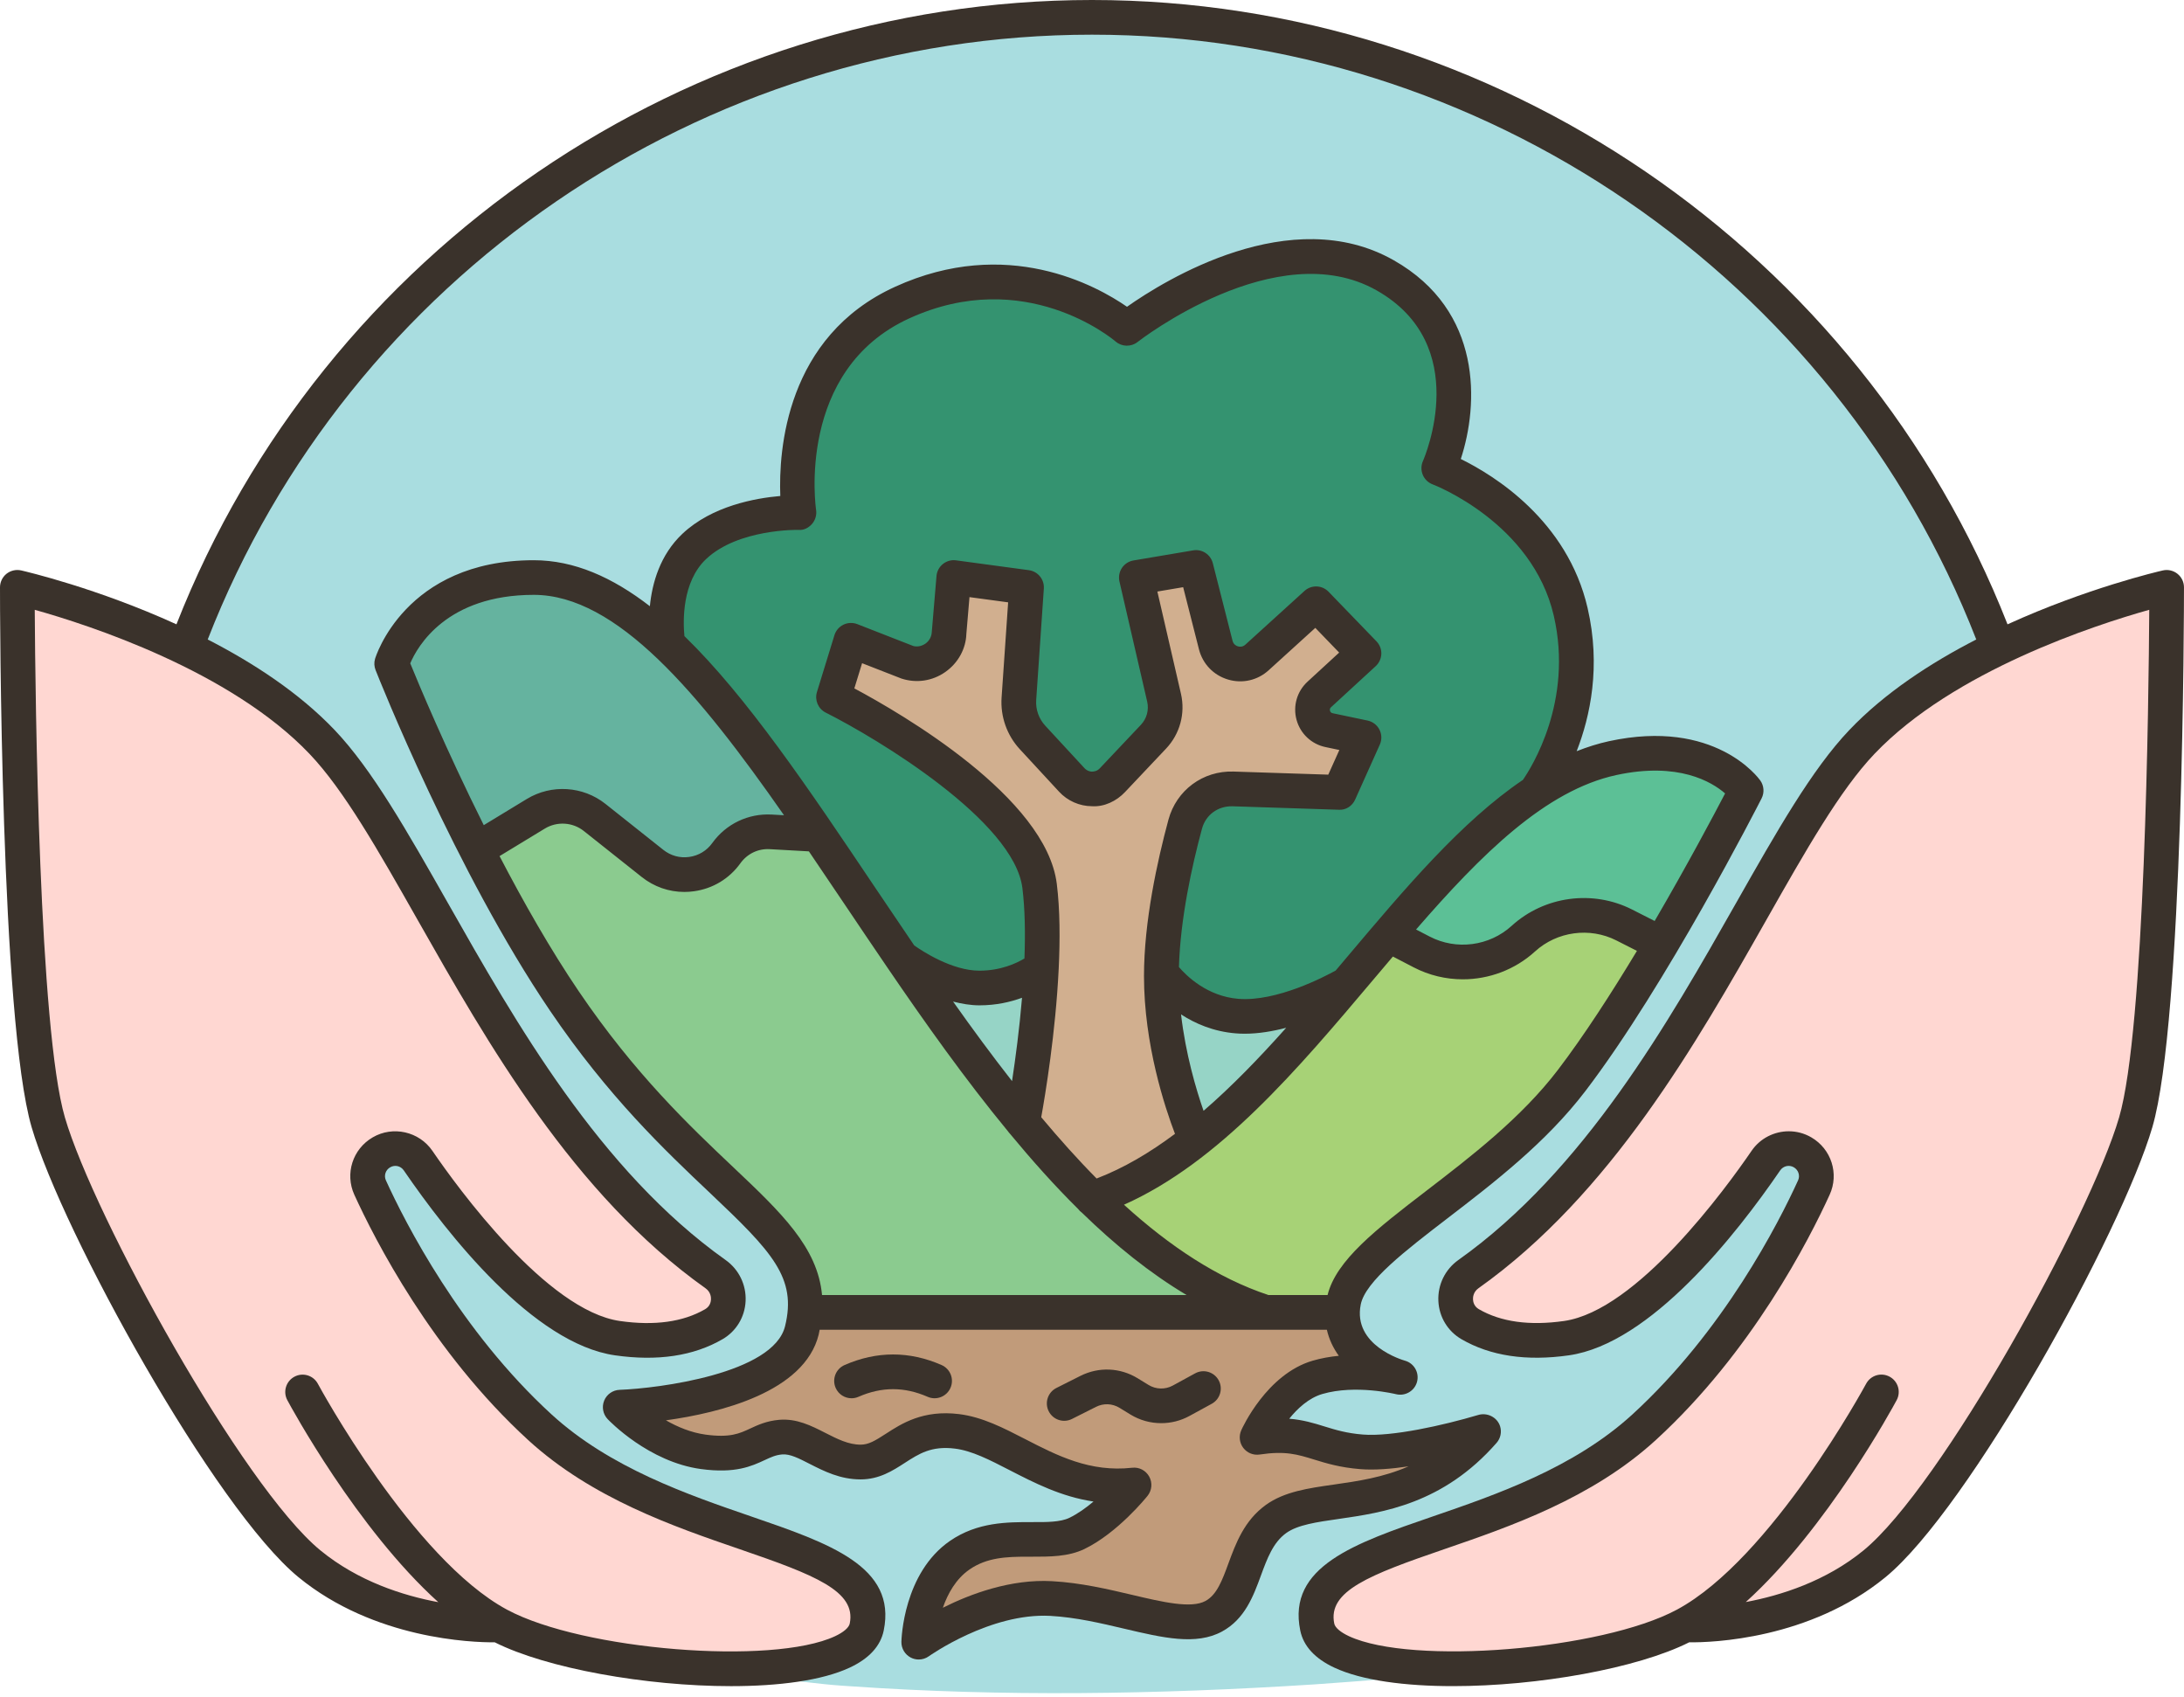
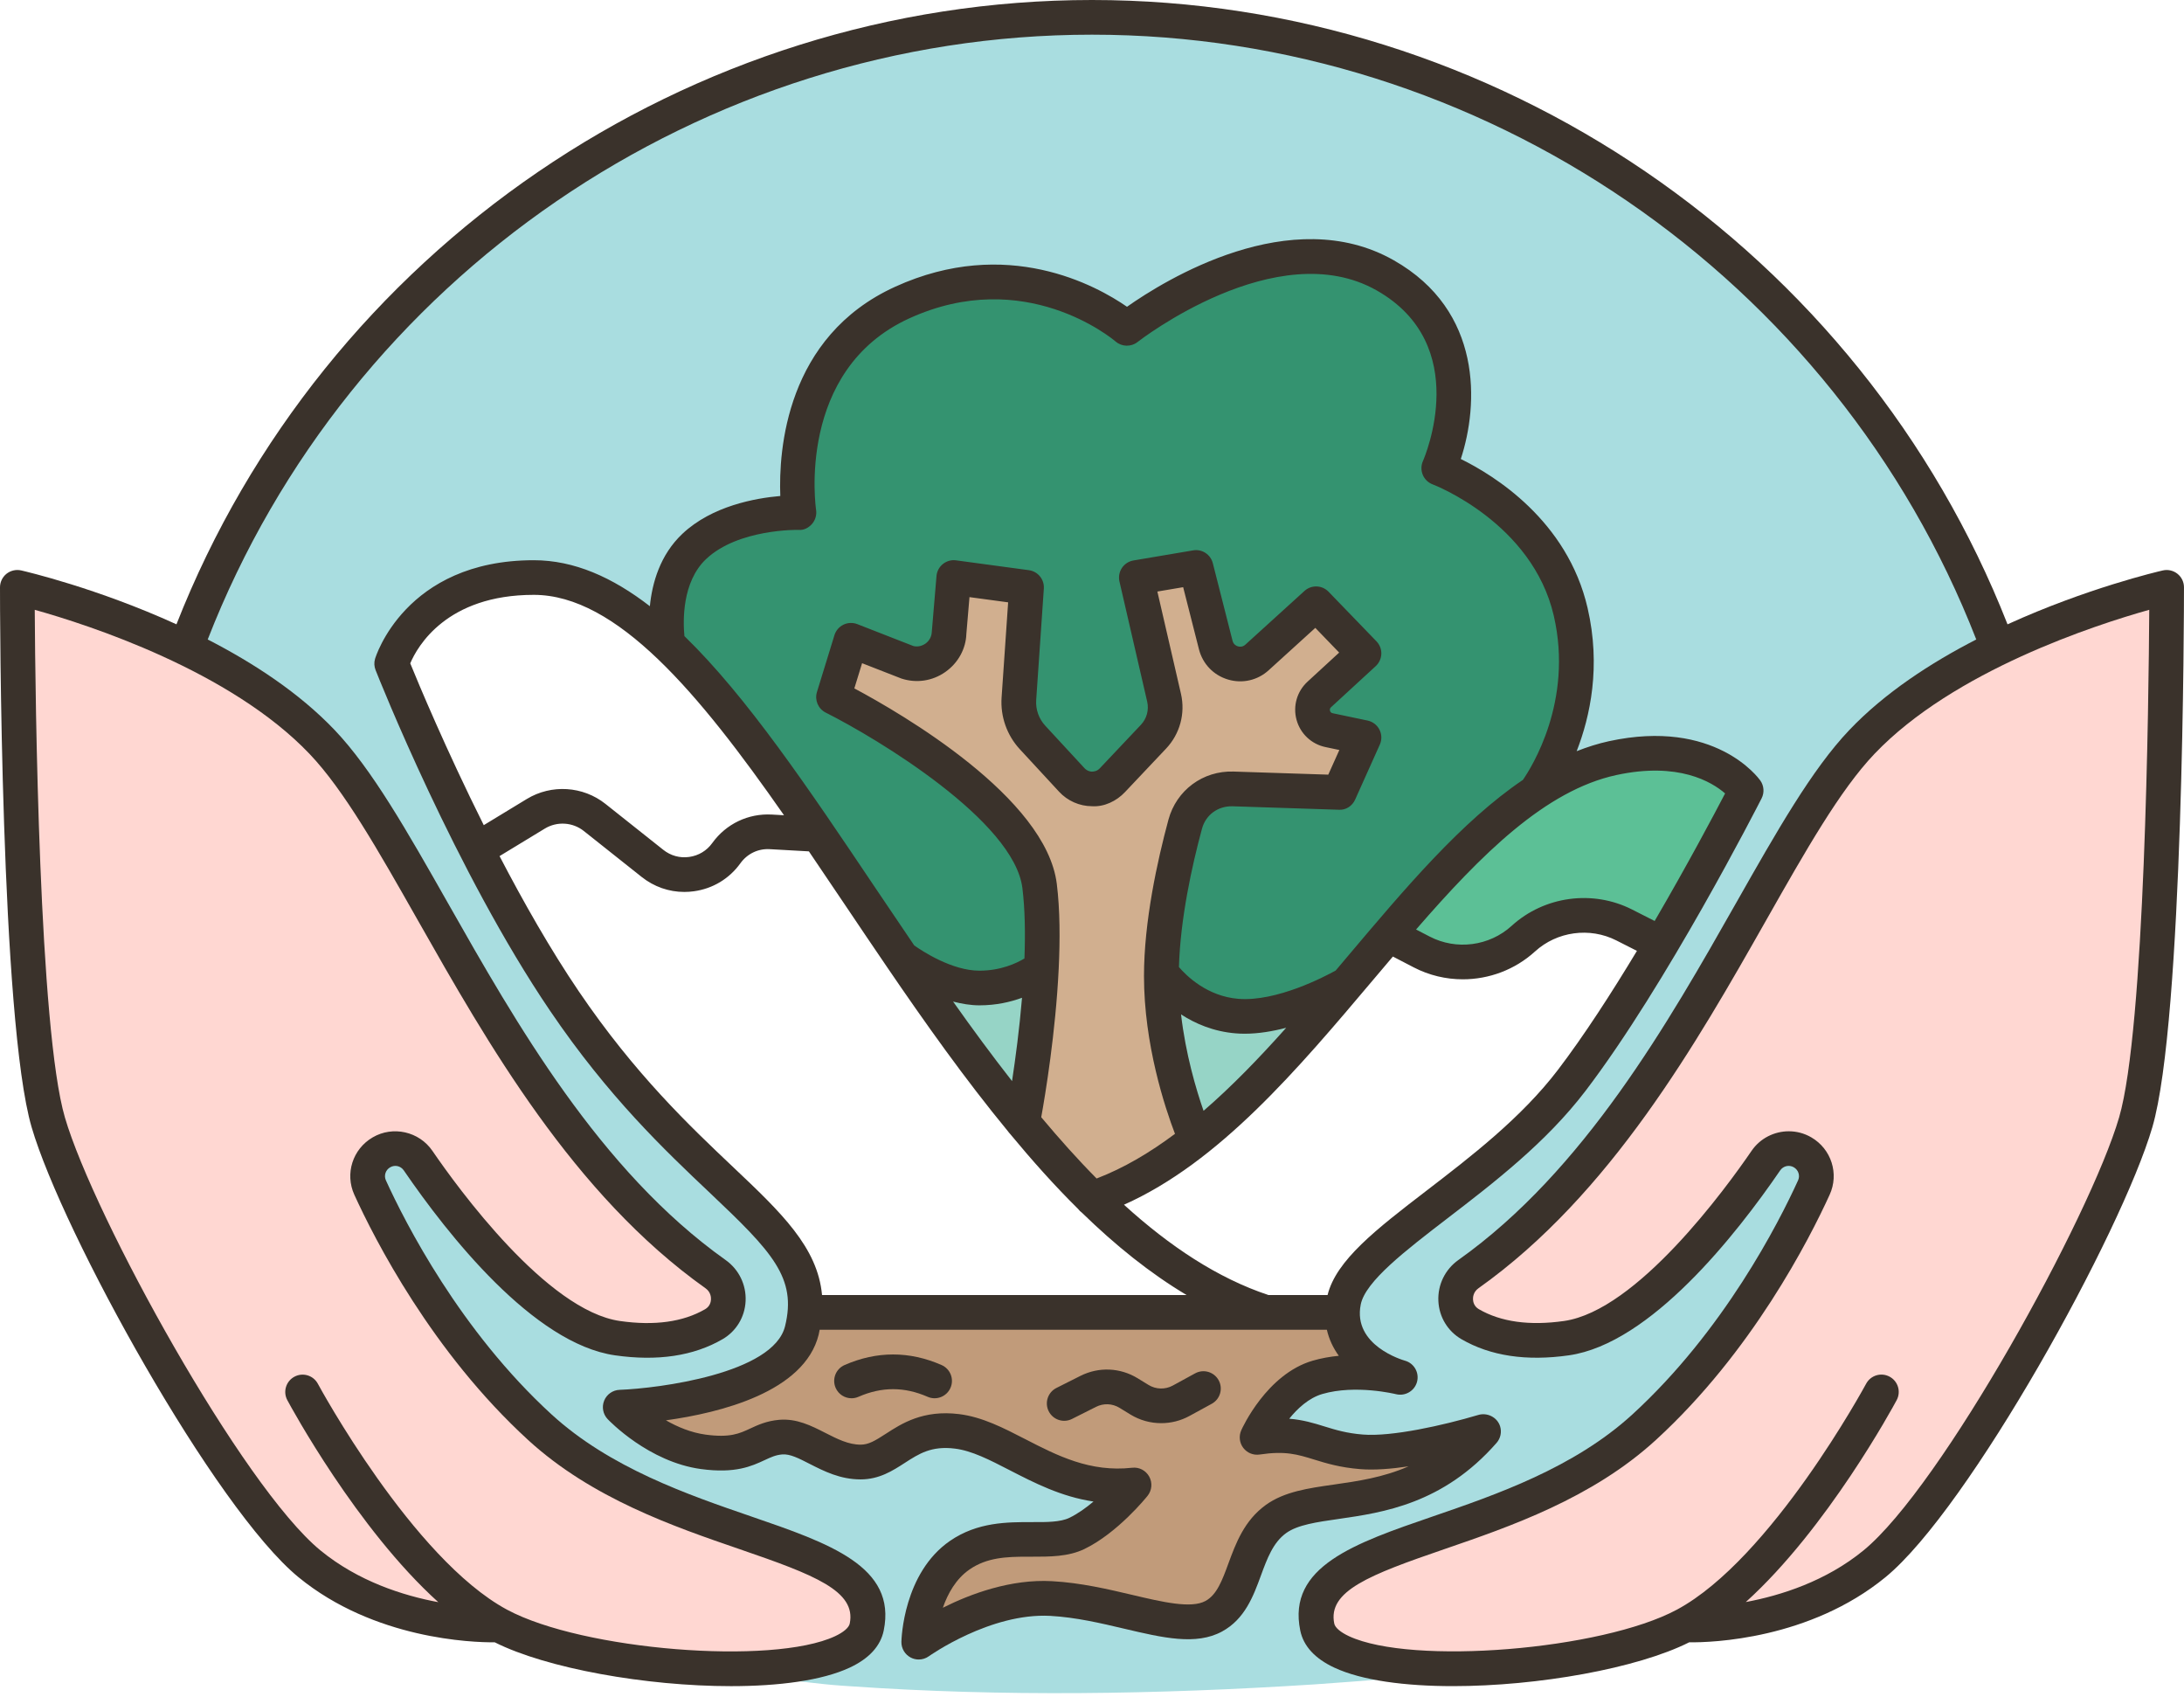
<svg xmlns="http://www.w3.org/2000/svg" height="97.9" preserveAspectRatio="xMidYMid meet" version="1.0" viewBox="0.0 0.0 126.0 97.9" width="126.0" zoomAndPan="magnify">
  <g>
    <g>
      <g>
        <g>
          <path d="M97.22,93.72c-5.3,2.85-20.47,3.79-21.22,0.12c-1.1-5.3,11.29-4.6,18.85-11.52 c5.36-4.91,8.58-11.15,9.8-13.83c0.1-0.21,0.14-0.43,0.14-0.65c0-0.55-0.29-1.09-0.79-1.38c-0.73-0.42-1.65-0.21-2.12,0.48 c-1.94,2.83-7,9.6-11.51,10.24c-2.63,0.38-4.41-0.14-5.56-0.81c-1.07-0.62-1.11-2.16-0.09-2.88 c11.72-8.32,17.01-24.72,22.7-30.7c2.15-2.26,5.05-4.05,7.86-5.41v-0.01c4.98-2.41,9.72-3.49,9.72-3.49s0,24.76-1.79,30.85 c-1.78,6.1-10.43,21.66-15.06,25.46c-1.01,0.83-2.11,1.47-3.2,1.96C101.06,93.88,97.22,93.72,97.22,93.72z" fill="#ffd7d2" />
        </g>
        <g>
          <path d="M114.06,34.38C105.44,14.73,85.83,1,63,1C41.67,1,23.16,12.98,13.78,30.57 c-0.62,1.16-1.19,2.34-1.73,3.55c-0.48,1.06-0.92,2.15-1.33,3.25v0.01c-0.95,3.1-1.6,6.24-1.97,9.36 c1.914,15.205,7.197,30.017,23.257,46.004c1.869,1.86,4.322,3.027,6.938,3.351c3.532,0.437,8.205,1.02,9.075,1.085 c0.36,0.03,0.73,0.06,1.09,0.08c8.66,0.6,17.56,0.48,26.72-0.11c3-0.21,6.03-0.46,9.08-0.75c1.28-0.13,1.84-0.22,3.07-0.38 c-1.4,0.14-2.81,0.22-4.15,0.22c-4.08,0-7.48-0.71-7.83-2.4c-1.1-5.3,11.29-4.6,18.85-11.52c5.36-4.91,8.58-11.15,9.8-13.83 c0.1-0.21,0.14-0.43,0.14-0.65c0-0.55-0.29-1.09-0.79-1.38c-0.73-0.42-1.65-0.21-2.12,0.48c-1.94,2.83-7,9.6-11.51,10.24 c-2.63,0.38-4.41-0.14-5.56-0.81c-1.07-0.62-1.11-2.16-0.09-2.88c11.72-8.32,17.01-24.72,22.7-30.7 c2.15-2.26,5.05-4.05,7.86-5.41v-0.01C114.9,36.36,114.5,35.36,114.06,34.38z M95.85,54.44c-1.62,2.73-3.45,5.61-5.18,7.88 c-4.52,5.93-12.49,9.42-13.15,12.72c-0.04,0.23-0.07,0.44-0.07,0.65c-0.06,2.61,2.89,3.61,3.29,3.74 c-0.37-0.09-2.7-0.59-4.74,0.01c-2.22,0.65-3.48,3.46-3.48,3.46c2.87-0.43,3.4,0.62,6.03,0.83c2.56,0.21,7.11-1.19,7.04-1.17 c-4.43,5.06-9.58,3.32-11.97,5.05c-2.03,1.46-1.64,4.55-3.59,5.61c-1.96,1.06-5.5-0.81-9.38-1.03C56.76,91.98,53,94.71,53,94.71 s0.08-3.44,2.38-5.02c2.29-1.58,5.02-0.42,6.74-1.25c1.74-0.84,3.31-2.79,3.31-2.79c-4.49,0.5-7.26-2.73-10.22-3.1 c-2.96-0.36-3.7,1.77-5.56,1.77c-1.85,0-3.14-1.57-4.62-1.43c-1.48,0.13-1.76,1.21-4.46,0.84c-2.69-0.36-4.79-2.57-4.79-2.57 s9.47-0.35,10.48-4.43c0.09-0.36,0.14-0.71,0.17-1.04c0.44-5.22-6.56-7.18-13.86-17.95c-1.84-2.71-3.58-5.82-5.07-8.73 c-2.92-5.72-4.9-10.74-4.9-10.74s1.42-4.96,8.2-4.96c2.65,0,5.2,1.47,7.73,3.86c-0.05-0.32-0.56-3.7,1.53-5.66 c2.18-2.06,6.03-1.95,6.03-1.95s-1.36-8.78,5.97-12.11c7.33-3.34,12.95,1.49,12.95,1.49s8.5-6.7,14.91-3.06 C86.33,19.52,83,27,83,27s6.24,2.3,7.62,8.29c1.38,6-2.06,10.43-2.06,10.43c1.44-0.96,2.93-1.66,4.48-2 c5.53-1.2,7.7,1.87,7.7,1.87S98.6,49.79,95.85,54.44z" fill="#a9dde0" />
        </g>
        <g>
          <path d="M100.74,45.59c0,0-2.14,4.2-4.89,8.85l-2.15-1.09c-0.74-0.38-1.54-0.56-2.34-0.56 c-1.26,0-2.51,0.46-3.48,1.35c-1.6,1.46-3.94,1.76-5.86,0.76l-1.9-0.98c2.77-3.25,5.52-6.26,8.44-8.2 c1.44-0.96,2.93-1.66,4.48-2C98.57,42.52,100.74,45.59,100.74,45.59z" fill="#5cc096" />
        </g>
        <g>
-           <path d="M93.7,53.35l2.15,1.09c-1.62,2.73-3.45,5.61-5.18,7.88c-4.52,5.93-12.49,9.42-13.15,12.72 c-0.04,0.23-0.07,0.44-0.07,0.65H73c-3.6-1.16-6.91-3.52-10-6.56c2.12-0.71,4.11-1.9,6-3.4c3.1-2.44,5.94-5.7,8.71-8.97 c0.8-0.96,1.6-1.91,2.41-2.84l1.9,0.98c1.92,1,4.26,0.7,5.86-0.76c0.97-0.89,2.22-1.35,3.48-1.35 C92.16,52.79,92.96,52.97,93.7,53.35z" fill="#a7d276" />
-         </g>
+           </g>
        <g>
          <path d="M80.12,53.92c-0.81,0.93-1.61,1.88-2.41,2.84c0,0-3.51,2.07-6.34,1.84 c-2.7-0.21-4.23-2.28-4.36-2.48c0.02-3.05,0.79-6.45,1.37-8.58c0.33-1.24,1.47-2.08,2.76-2.04l6.13,0.2l1.42-3.17l-2.01-0.42 c-0.96-0.2-1.29-1.4-0.57-2.06l2.58-2.37l-2.76-2.86l-3.41,3.1c-0.81,0.73-2.11,0.34-2.38-0.72L69,32.73l-3.44,0.58l1.6,6.93 c0.18,0.8-0.04,1.65-0.61,2.25L64.18,45c-0.64,0.67-1.71,0.67-2.34-0.01l-2.27-2.46c-0.56-0.6-0.84-1.41-0.79-2.23l0.44-6.42 l-4.19-0.57l-0.27,3.16c-0.04,1.24-1.26,2.1-2.44,1.72l-3.22-1.26l-1.01,3.28c0,0,11.23,5.63,11.89,10.89 c0.18,1.42,0.18,3.08,0.1,4.72c0,0-1.36,1.16-3.58,1.16c-2.21,0-4.49-1.75-4.49-1.75c-1.64-2.4-3.23-4.8-4.79-7.1h-0.01 c-2.94-4.31-5.8-8.23-8.67-10.94c0,0,0-0.01-0.01-0.02c-0.05-0.32-0.56-3.7,1.53-5.66c2.18-2.06,6.03-1.95,6.03-1.95 s-1.36-8.78,5.97-12.11c7.33-3.34,12.95,1.49,12.95,1.49s8.5-6.7,14.91-3.06C86.33,19.52,83,27,83,27s6.24,2.3,7.62,8.29 c1.38,6-2.06,10.43-2.06,10.43C85.64,47.66,82.89,50.67,80.12,53.92z" fill="#349370" />
        </g>
        <g>
          <path d="M78.55,83.73c2.56,0.21,7.11-1.19,7.04-1.17c-4.43,5.06-9.58,3.32-11.97,5.05 c-2.03,1.46-1.64,4.55-3.59,5.61c-1.96,1.06-5.5-0.81-9.38-1.03C56.76,91.98,53,94.71,53,94.71s0.08-3.44,2.38-5.02 c2.29-1.58,5.02-0.42,6.74-1.25c1.74-0.84,3.31-2.79,3.31-2.79c-4.49,0.5-7.26-2.73-10.22-3.1c-2.96-0.36-3.7,1.77-5.56,1.77 c-1.85,0-3.14-1.57-4.62-1.43c-1.48,0.13-1.76,1.21-4.46,0.84c-2.69-0.36-4.79-2.57-4.79-2.57s9.47-0.35,10.48-4.43 c0.09-0.36,0.14-0.71,0.17-1.04h0.01H73h4.45c-0.06,2.61,2.89,3.61,3.29,3.74c-0.37-0.09-2.7-0.59-4.74,0.01 c-2.22,0.65-3.48,3.46-3.48,3.46C75.39,82.47,75.92,83.52,78.55,83.73z" fill="#c19b7a" />
        </g>
        <g>
          <path d="M67.01,56.12C67,56.18,67,56.23,67,56.29c0,4.92,2,9.44,2,9.44c-1.89,1.5-3.88,2.69-6,3.4 c-1.37-1.35-2.7-2.83-4-4.4c0,0,0.86-4.46,1.08-8.91c0.08-1.64,0.08-3.3-0.1-4.72c-0.66-5.26-11.89-10.89-11.89-10.89l1.01-3.28 l3.22,1.26c1.18,0.38,2.4-0.48,2.44-1.72l0.27-3.16l4.19,0.57l-0.44,6.42c-0.05,0.82,0.23,1.63,0.79,2.23l2.27,2.46 c0.63,0.68,1.7,0.68,2.34,0.01l2.37-2.51c0.57-0.6,0.79-1.45,0.61-2.25l-1.6-6.93L69,32.73l1.14,4.47 c0.27,1.06,1.57,1.45,2.38,0.72l3.41-3.1l2.76,2.86l-2.58,2.37c-0.72,0.66-0.39,1.86,0.57,2.06l2.01,0.42l-1.42,3.17l-6.13-0.2 c-1.29-0.04-2.43,0.8-2.76,2.04C67.8,49.67,67.03,53.07,67.01,56.12z" fill="#d1af8f" />
        </g>
        <g>
-           <path d="M73,75.69H46.44h-0.01c0.44-5.22-6.56-7.18-13.86-17.95c-1.84-2.71-3.58-5.82-5.07-8.73 l3.42-2.08c1.06-0.64,2.41-0.56,3.39,0.22l3.34,2.65c1.32,1.05,3.26,0.78,4.25-0.59c0.57-0.77,1.46-1.24,2.41-1.24 c0.05,0,0.11,0.01,0.17,0.01l2.73,0.15h0.01c1.56,2.3,3.15,4.7,4.79,7.1c2.23,3.28,4.55,6.55,6.99,9.5c1.3,1.57,2.63,3.05,4,4.4 C66.09,72.17,69.4,74.53,73,75.69z" fill="#8bcb8f" />
-         </g>
+           </g>
        <g>
          <path d="M71.37,58.6c2.83,0.23,6.34-1.84,6.34-1.84c-2.77,3.27-5.61,6.53-8.71,8.97c0,0-2-4.52-2-9.44 c0-0.06,0-0.11,0.01-0.17C67.14,56.32,68.67,58.39,71.37,58.6z" fill="#96d4c6" />
        </g>
        <g>
          <path d="M56.5,56.98c2.22,0,3.58-1.16,3.58-1.16C59.86,60.27,59,64.73,59,64.73 c-2.44-2.95-4.76-6.22-6.99-9.5C52.01,55.23,54.29,56.98,56.5,56.98z" fill="#96d4c6" />
        </g>
        <g>
-           <path d="M47.21,48.13l-2.73-0.15c-0.06,0-0.12-0.01-0.17-0.01c-0.95,0-1.84,0.47-2.41,1.24 c-0.99,1.37-2.93,1.64-4.25,0.59l-3.34-2.65c-0.98-0.78-2.33-0.86-3.39-0.22l-3.42,2.08c-2.92-5.72-4.9-10.74-4.9-10.74 s1.42-4.96,8.2-4.96c2.65,0,5.2,1.47,7.73,3.86c0.01,0.01,0.01,0.02,0.01,0.02C41.41,39.9,44.27,43.82,47.21,48.13z" fill="#65b39f" />
-         </g>
+           </g>
      </g>
      <g>
        <g>
          <path d="M28.78,93.72c0,0-0.22,0.01-0.62-0.01c-1.69-0.04-6.55-0.43-10.31-3.52 c-4.63-3.8-13.28-19.36-15.06-25.46C1,58.64,1,33.88,1,33.88s4.74,1.08,9.72,3.49v0.01c2.81,1.36,5.71,3.15,7.86,5.41 c5.69,5.98,10.98,22.38,22.7,30.7c1.02,0.72,0.98,2.26-0.09,2.88c-1.15,0.67-2.93,1.19-5.56,0.81 c-4.51-0.64-9.57-7.41-11.51-10.24c-0.47-0.69-1.39-0.9-2.12-0.48c-0.5,0.29-0.79,0.83-0.79,1.38c0,0.22,0.04,0.44,0.14,0.65 c1.22,2.68,4.44,8.92,9.8,13.83C38.71,89.24,51.1,88.54,50,93.84C49.25,97.51,34.08,96.57,28.78,93.72z" fill="#ffd7d2" />
        </g>
      </g>
    </g>
    <g fill="#3a322b">
      <path d="M125.623,33.094c-0.238-0.19-0.552-0.262-0.846-0.193c-0.286,0.065-4.388,1.025-8.958,3.108 C107.342,14.428,86.262,0,63,0C39.739,0,18.658,14.428,10.18,36.008c-4.57-2.083-8.671-3.042-8.958-3.108 c-0.294-0.067-0.607,0.004-0.846,0.193C0.139,33.283,0,33.571,0,33.875c0,1.017,0.021,24.979,1.825,31.14 c1.788,6.101,10.574,22.001,15.395,25.952c4.369,3.58,10.035,3.767,11.324,3.756c2.996,1.505,8.729,2.528,13.629,2.528 c2.759,0,5.255-0.324,6.849-1.069c1.116-0.521,1.776-1.24,1.961-2.136c0.762-3.695-3.135-5.033-7.646-6.583 c-3.627-1.246-8.141-2.796-11.514-5.882c-5.272-4.826-8.442-11.051-9.56-13.503c-0.125-0.274-0.02-0.597,0.245-0.751 c0.271-0.159,0.61-0.082,0.787,0.177c2.53,3.695,7.478,9.994,12.189,10.667c2.449,0.351,4.536,0.037,6.204-0.932 c0.79-0.459,1.286-1.282,1.328-2.201c0.043-0.937-0.389-1.821-1.153-2.364c-7.269-5.158-12.119-13.709-16.017-20.581 c-2.352-4.144-4.382-7.723-6.542-9.99c-2.041-2.142-4.686-3.867-7.32-5.22C20.127,15.983,40.506,2,63,2 c22.493,0,42.873,13.984,51.015,34.883c-2.634,1.353-5.279,3.077-7.32,5.219c-2.16,2.267-4.19,5.846-6.542,9.99 c-3.897,6.872-8.748,15.423-16.017,20.581c-0.765,0.543-1.196,1.427-1.153,2.364c0.042,0.918,0.538,1.741,1.329,2.201 c1.666,0.969,3.753,1.283,6.203,0.932c4.712-0.673,9.659-6.972,12.189-10.667c0.178-0.258,0.518-0.336,0.787-0.177 c0.265,0.154,0.37,0.478,0.245,0.751c-1.117,2.452-4.287,8.677-9.56,13.503c-3.373,3.086-7.887,4.637-11.514,5.882 c-4.512,1.55-8.408,2.888-7.646,6.583c0.185,0.896,0.845,1.614,1.961,2.136c1.595,0.745,4.089,1.069,6.849,1.069 c4.9,0,10.633-1.022,13.629-2.528c1.305,0.021,6.955-0.176,11.324-3.756c4.82-3.951,13.606-19.851,15.395-25.952 c1.805-6.162,1.825-30.123,1.825-31.14C126,33.571,125.861,33.283,125.623,33.094z M24.106,53.079 c3.996,7.044,8.969,15.81,16.599,21.225c0.3,0.212,0.319,0.52,0.313,0.643c-0.006,0.141-0.059,0.4-0.335,0.562 c-1.27,0.737-2.924,0.966-4.916,0.682c-4.217-0.603-9.35-7.667-10.822-9.817c-0.765-1.115-2.279-1.457-3.445-0.774 c-1.155,0.673-1.61,2.096-1.058,3.308c1.169,2.564,4.485,9.075,10.03,14.149c3.679,3.367,8.411,4.993,12.214,6.298 c4.307,1.479,6.725,2.408,6.337,4.288c-0.048,0.233-0.357,0.499-0.848,0.728c-3.616,1.69-14.563,0.805-18.909-1.524 c-0.01-0.005-0.02-0.011-0.03-0.016c-5.438-2.941-10.844-12.919-10.897-13.02c-0.261-0.486-0.866-0.67-1.354-0.408 c-0.487,0.261-0.67,0.867-0.408,1.354c0.192,0.358,4.011,7.41,8.71,11.65c-2.031-0.378-4.622-1.202-6.8-2.986 C13.99,85.734,5.43,70.202,3.745,64.453c-1.494-5.1-1.709-24.121-1.74-29.281c3.093,0.866,11.277,3.509,15.853,8.31 C19.848,45.57,21.821,49.05,24.106,53.079z M122.255,64.453c-1.685,5.749-10.245,21.281-14.742,24.967 c-2.168,1.776-4.76,2.6-6.794,2.98c4.697-4.241,8.513-11.287,8.704-11.645c0.262-0.487,0.079-1.093-0.408-1.354 c-0.488-0.263-1.093-0.078-1.354,0.408c-0.055,0.101-5.469,10.098-10.913,13.028c-4.339,2.334-15.304,3.221-18.924,1.532 c-0.49-0.229-0.8-0.494-0.848-0.727c-0.388-1.88,2.03-2.809,6.337-4.288c3.803-1.306,8.535-2.931,12.214-6.298 c5.545-5.074,8.861-11.585,10.03-14.149c0.553-1.212,0.098-2.635-1.058-3.308c-0.406-0.237-0.854-0.351-1.299-0.351 c-0.832,0-1.648,0.398-2.146,1.125c-1.473,2.151-6.605,9.215-10.822,9.817c-1.992,0.283-3.647,0.055-4.915-0.682 c-0.277-0.161-0.33-0.421-0.336-0.562c-0.006-0.123,0.014-0.43,0.313-0.643c7.63-5.415,12.603-14.181,16.599-21.225 c2.285-4.029,4.259-7.509,6.249-9.597c4.568-4.795,12.758-7.442,15.853-8.31C123.964,40.333,123.749,59.353,122.255,64.453z" fill="inherit" />
      <path d="M86.341,83.22c0.23-0.263,0.308-0.628,0.202-0.961c-0.165-0.52-0.744-0.806-1.264-0.648 c-2.034,0.604-4.991,1.263-6.654,1.128c-0.946-0.077-1.566-0.268-2.224-0.471c-0.604-0.187-1.221-0.377-2.022-0.442 c0.481-0.597,1.131-1.197,1.907-1.425c1.926-0.563,4.23,0.004,4.254,0.01c0.529,0.13,1.07-0.184,1.212-0.712 c0.141-0.529-0.169-1.073-0.696-1.22c-0.123-0.035-3.024-0.876-2.552-3.24c0.267-1.334,2.57-3.102,5.008-4.974 c2.665-2.046,5.686-4.365,7.956-7.341c4.669-6.12,9.94-16.44,10.163-16.877c0.168-0.331,0.14-0.728-0.075-1.031 c-0.105-0.147-2.621-3.591-8.729-2.267c-0.635,0.138-1.255,0.336-1.865,0.576c0.783-2.011,1.406-4.892,0.631-8.253 c-1.167-5.061-5.412-7.665-7.316-8.599c1.032-3.141,1.27-8.547-3.866-11.461c-5.94-3.372-13.224,1.155-15.391,2.681 c-1.766-1.223-6.937-4.089-13.377-1.154c-6.305,2.87-6.726,9.444-6.625,12.068c-1.433,0.122-3.939,0.571-5.646,2.178 c-1.293,1.217-1.748,2.844-1.879,4.178c-2.158-1.667-4.364-2.652-6.696-2.652c-7.445,0-9.145,5.634-9.16,5.691 c-0.062,0.212-0.05,0.438,0.031,0.643c0.186,0.471,4.614,11.619,10.073,19.661c3.369,4.964,6.608,8.029,9.211,10.491 c3.6,3.405,5.033,4.899,4.339,7.699c-0.676,2.726-7.283,3.58-9.545,3.664c-0.393,0.015-0.74,0.258-0.889,0.622 s-0.07,0.781,0.2,1.066c0.095,0.101,2.372,2.472,5.381,2.88c1.99,0.271,2.929-0.167,3.683-0.517 c0.364-0.169,0.627-0.292,1.001-0.325c0.454-0.043,0.977,0.232,1.593,0.546c0.823,0.419,1.757,0.894,2.938,0.894 c1.074,0,1.853-0.503,2.54-0.947c0.828-0.535,1.545-0.998,2.897-0.829c0.98,0.121,1.992,0.642,3.164,1.246 c1.417,0.729,2.968,1.528,4.834,1.807c-0.428,0.36-0.908,0.706-1.396,0.941c-0.517,0.249-1.317,0.25-2.161,0.244 c-1.409,0.001-3.133-0.009-4.722,1.084c-2.688,1.85-2.8,5.66-2.804,5.821c-0.008,0.379,0.2,0.73,0.536,0.907 c0.146,0.077,0.305,0.114,0.464,0.114c0.207,0,0.413-0.064,0.587-0.19c0.035-0.024,3.543-2.511,6.998-2.327 c1.48,0.083,2.905,0.418,4.283,0.743c2.216,0.522,4.131,0.973,5.63,0.159c1.319-0.717,1.81-2.049,2.242-3.225 c0.36-0.98,0.701-1.906,1.456-2.451c0.661-0.478,1.764-0.635,3.041-0.818C79.78,87.239,83.256,86.742,86.341,83.22z M89.878,61.709c-2.109,2.765-5.018,4.998-7.584,6.968c-2.908,2.232-5.206,4.009-5.703,6.016h-3.413 c-2.938-0.976-5.708-2.821-8.334-5.209c5.499-2.452,10.019-7.806,14.4-12.997c0.373-0.442,0.745-0.881,1.115-1.317l1.201,0.624 c0.893,0.463,1.865,0.689,2.833,0.689c1.509,0,3.006-0.549,4.165-1.605c1.271-1.16,3.157-1.415,4.692-0.638l1.189,0.603 C92.978,57.266,91.385,59.734,89.878,61.709z M54.986,57.767c0.493,0.126,1.002,0.217,1.518,0.217 c0.967,0,1.796-0.193,2.459-0.436c-0.152,1.814-0.381,3.527-0.576,4.806C57.226,60.87,56.092,59.331,54.986,57.767z M61.077,55.906c0-0.004,0-0.007,0.001-0.011c0.083-1.709,0.076-3.427-0.109-4.92c-0.618-4.978-8.945-9.811-11.68-11.271 l0.447-1.453l2.272,0.886c0.865,0.281,1.786,0.143,2.53-0.379c0.744-0.522,1.188-1.343,1.214-2.2l0.18-2.118l2.23,0.301 l-0.378,5.494c-0.074,1.09,0.309,2.174,1.049,2.974l2.269,2.455c0.486,0.527,1.178,0.833,1.896,0.836 c0.702,0.046,1.413-0.292,1.905-0.814l2.37-2.508c0.8-0.846,1.122-2.029,0.86-3.164l-1.361-5.896l1.488-0.251l0.911,3.581 c0.214,0.842,0.838,1.493,1.669,1.743c0.83,0.251,1.711,0.052,2.353-0.533l2.691-2.444l1.376,1.425l-1.825,1.678 c-0.609,0.561-0.852,1.404-0.633,2.203c0.22,0.798,0.859,1.4,1.67,1.569l0.799,0.168l-0.639,1.422l-5.463-0.178 c-1.777-0.059-3.3,1.084-3.758,2.776c-0.644,2.382-1.411,5.879-1.411,9.016c0,3.949,1.21,7.589,1.788,9.103 c-1.449,1.082-2.949,1.974-4.521,2.576c-1.09-1.1-2.153-2.291-3.195-3.535C60.305,63.148,60.9,59.549,61.077,55.906z M69.436,64.068c-0.432-1.238-1.033-3.271-1.299-5.561c0.812,0.527,1.865,0.989,3.154,1.093c0.171,0.014,0.345,0.021,0.519,0.021 c0.799,0,1.618-0.14,2.394-0.343C72.661,61.007,71.08,62.647,69.436,64.068z M93.251,44.702c3.574-0.774,5.507,0.393,6.274,1.06 c-0.641,1.23-2.183,4.134-4.064,7.357l-1.306-0.663c-2.271-1.151-5.062-0.772-6.944,0.943c-1.286,1.172-3.188,1.42-4.729,0.619 l-0.786-0.408C85.467,49.267,89.163,45.589,93.251,44.702z M40.742,32.239c1.851-1.742,5.29-1.68,5.326-1.678 c0.295,0.033,0.582-0.117,0.777-0.34s0.283-0.521,0.237-0.814c-0.013-0.08-1.178-8.062,5.388-11.05 c6.639-3.024,11.681,1.161,11.891,1.339c0.362,0.313,0.894,0.323,1.271,0.027c0.079-0.063,8.032-6.239,13.792-2.973 c5.529,3.138,2.785,9.575,2.667,9.846c-0.111,0.252-0.113,0.539-0.007,0.793c0.106,0.254,0.314,0.453,0.573,0.55 c0.057,0.021,5.747,2.203,6.986,7.581c1.136,4.927-1.297,8.76-1.783,9.461c-3.538,2.393-6.777,6.228-10.144,10.217 c-0.219,0.259-0.438,0.519-0.658,0.779c-0.642,0.356-3.409,1.805-5.606,1.633c-1.814-0.146-3.005-1.331-3.436-1.833 c0.078-2.785,0.75-5.843,1.328-7.975c0.213-0.792,0.905-1.318,1.761-1.299l6.134,0.2c0.413,0.029,0.779-0.22,0.944-0.59 l1.422-3.167c0.124-0.276,0.116-0.594-0.021-0.863c-0.138-0.27-0.39-0.463-0.687-0.525l-2.015-0.423 c-0.079-0.017-0.13-0.064-0.151-0.143c-0.021-0.078-0.002-0.145,0.058-0.2l2.58-2.373c0.198-0.183,0.314-0.438,0.323-0.707 c0.008-0.269-0.094-0.53-0.281-0.724l-2.763-2.859c-0.375-0.389-0.993-0.409-1.391-0.045l-3.409,3.096 c-0.163,0.149-0.341,0.126-0.432,0.098c-0.092-0.027-0.253-0.105-0.308-0.321l-1.138-4.475c-0.129-0.505-0.625-0.829-1.136-0.739 l-3.443,0.582c-0.271,0.046-0.512,0.202-0.665,0.431c-0.152,0.229-0.204,0.512-0.143,0.78l1.6,6.93 c0.111,0.481-0.025,0.982-0.364,1.34l-2.37,2.508c-0.154,0.164-0.339,0.188-0.438,0.188c-0.066,0.013-0.285-0.025-0.441-0.193 l-2.269-2.456c-0.369-0.398-0.559-0.938-0.521-1.48l0.441-6.428c0.036-0.525-0.342-0.989-0.864-1.06l-4.199-0.567 c-0.273-0.038-0.546,0.04-0.76,0.211c-0.213,0.171-0.348,0.423-0.37,0.696l-0.271,3.217c-0.01,0.274-0.144,0.522-0.367,0.679 c-0.227,0.158-0.503,0.199-0.709,0.134l-3.222-1.258c-0.259-0.1-0.549-0.09-0.798,0.031c-0.251,0.121-0.439,0.341-0.521,0.606 l-1.009,3.279c-0.144,0.466,0.071,0.969,0.508,1.188c2.992,1.503,10.864,6.251,11.345,10.121c0.151,1.22,0.172,2.627,0.118,4.059 c-0.455,0.273-1.362,0.704-2.599,0.704c-1.581,0-3.297-1.13-3.759-1.456c-0.765-1.123-1.521-2.244-2.263-3.348 c-3.837-5.711-7.38-10.981-10.996-14.493C39.405,35.855,39.331,33.567,40.742,32.239z M30.796,34.309 c4.785,0,9.524,5.671,14.435,12.711l-0.695-0.039c-1.37-0.077-2.649,0.538-3.445,1.644c-0.317,0.441-0.789,0.725-1.327,0.8 c-0.545,0.077-1.071-0.071-1.496-0.409l-3.34-2.652c-1.295-1.028-3.114-1.143-4.531-0.284l-2.488,1.512 c-2.186-4.377-3.774-8.187-4.241-9.333C24.082,37.285,25.761,34.309,30.796,34.309z M42.326,67.342 c-2.532-2.396-5.685-5.378-8.932-10.162c-1.641-2.418-3.197-5.159-4.574-7.803l2.614-1.588c0.702-0.427,1.607-0.371,2.249,0.141 l3.34,2.652c0.711,0.564,1.567,0.862,2.458,0.862c0.185,0,0.37-0.013,0.557-0.039c1.085-0.15,2.036-0.723,2.676-1.612 c0.395-0.549,1.021-0.859,1.71-0.815l2.243,0.126c0.714,1.049,1.433,2.117,2.156,3.193c0.759,1.129,1.533,2.277,2.317,3.426 c0.002,0.003,0.004,0.005,0.005,0.008c2.219,3.256,4.543,6.529,7.01,9.521c0.029,0.048,0.067,0.086,0.104,0.128 c1.274,1.539,2.583,3.007,3.938,4.346c0.063,0.085,0.139,0.159,0.223,0.219c1.922,1.873,3.931,3.493,6.04,4.749H47.425 C47.176,71.939,45.056,69.925,42.326,67.342z M73.029,86.799c-1.249,0.902-1.733,2.219-2.161,3.381 c-0.355,0.966-0.663,1.801-1.32,2.158c-0.826,0.45-2.474,0.063-4.216-0.348c-1.395-0.329-2.975-0.701-4.631-0.793 c-2.393-0.135-4.732,0.741-6.304,1.532c0.277-0.802,0.747-1.664,1.544-2.212c0.999-0.687,2.121-0.732,3.309-0.732 c0.091,0,0.183,0,0.274,0c1.025,0.001,2.104,0.006,3.035-0.442c1.917-0.924,3.578-2.982,3.647-3.069 c0.253-0.316,0.291-0.753,0.096-1.108c-0.196-0.354-0.58-0.56-0.988-0.511c-2.427,0.27-4.319-0.7-6.146-1.641 c-1.286-0.662-2.5-1.288-3.834-1.453c-2.086-0.257-3.321,0.548-4.229,1.135c-0.62,0.4-0.992,0.627-1.454,0.627 c-0.701,0-1.347-0.329-2.03-0.676c-0.817-0.417-1.663-0.847-2.68-0.756c-0.721,0.065-1.223,0.298-1.665,0.504 c-0.623,0.29-1.164,0.539-2.569,0.349c-0.843-0.115-1.629-0.448-2.288-0.825c3.137-0.433,7.991-1.635,8.813-4.943 c0.024-0.097,0.036-0.188,0.056-0.282H76.55c0.129,0.567,0.374,1.068,0.689,1.504c-0.5,0.048-1.014,0.137-1.516,0.284 c-2.642,0.775-4.055,3.881-4.113,4.013c-0.148,0.333-0.104,0.722,0.116,1.012c0.222,0.291,0.577,0.438,0.944,0.385 c1.49-0.222,2.182-0.008,3.141,0.288c0.697,0.215,1.488,0.459,2.653,0.553c0.825,0.069,1.812-0.012,2.8-0.16 c-1.476,0.646-2.94,0.855-4.306,1.051C75.484,85.833,74.091,86.032,73.029,86.799z" fill="inherit" />
      <path d="M54.321,78.73c-1.855-0.813-3.739-0.812-5.595,0c-0.506,0.221-0.737,0.811-0.516,1.317 c0.164,0.376,0.531,0.6,0.917,0.6c0.133,0,0.27-0.027,0.399-0.084c1.344-0.588,2.649-0.587,3.993,0 c0.503,0.221,1.095-0.01,1.316-0.515C55.059,79.541,54.827,78.952,54.321,78.73z" fill="inherit" />
      <path d="M68.949,79.21l-1.288,0.704c-0.439,0.238-0.972,0.225-1.396-0.034l-0.635-0.389 c-1.009-0.615-2.239-0.667-3.296-0.136l-1.388,0.698c-0.493,0.248-0.692,0.849-0.444,1.343c0.249,0.493,0.848,0.693,1.343,0.444 l1.388-0.698c0.433-0.218,0.938-0.198,1.354,0.056l0.635,0.389c0.541,0.33,1.155,0.497,1.771,0.496c0.56,0,1.12-0.137,1.627-0.414 l1.289-0.704c0.484-0.265,0.663-0.872,0.398-1.357C70.042,79.123,69.435,78.945,68.949,79.21z" fill="inherit" />
    </g>
  </g>
</svg>